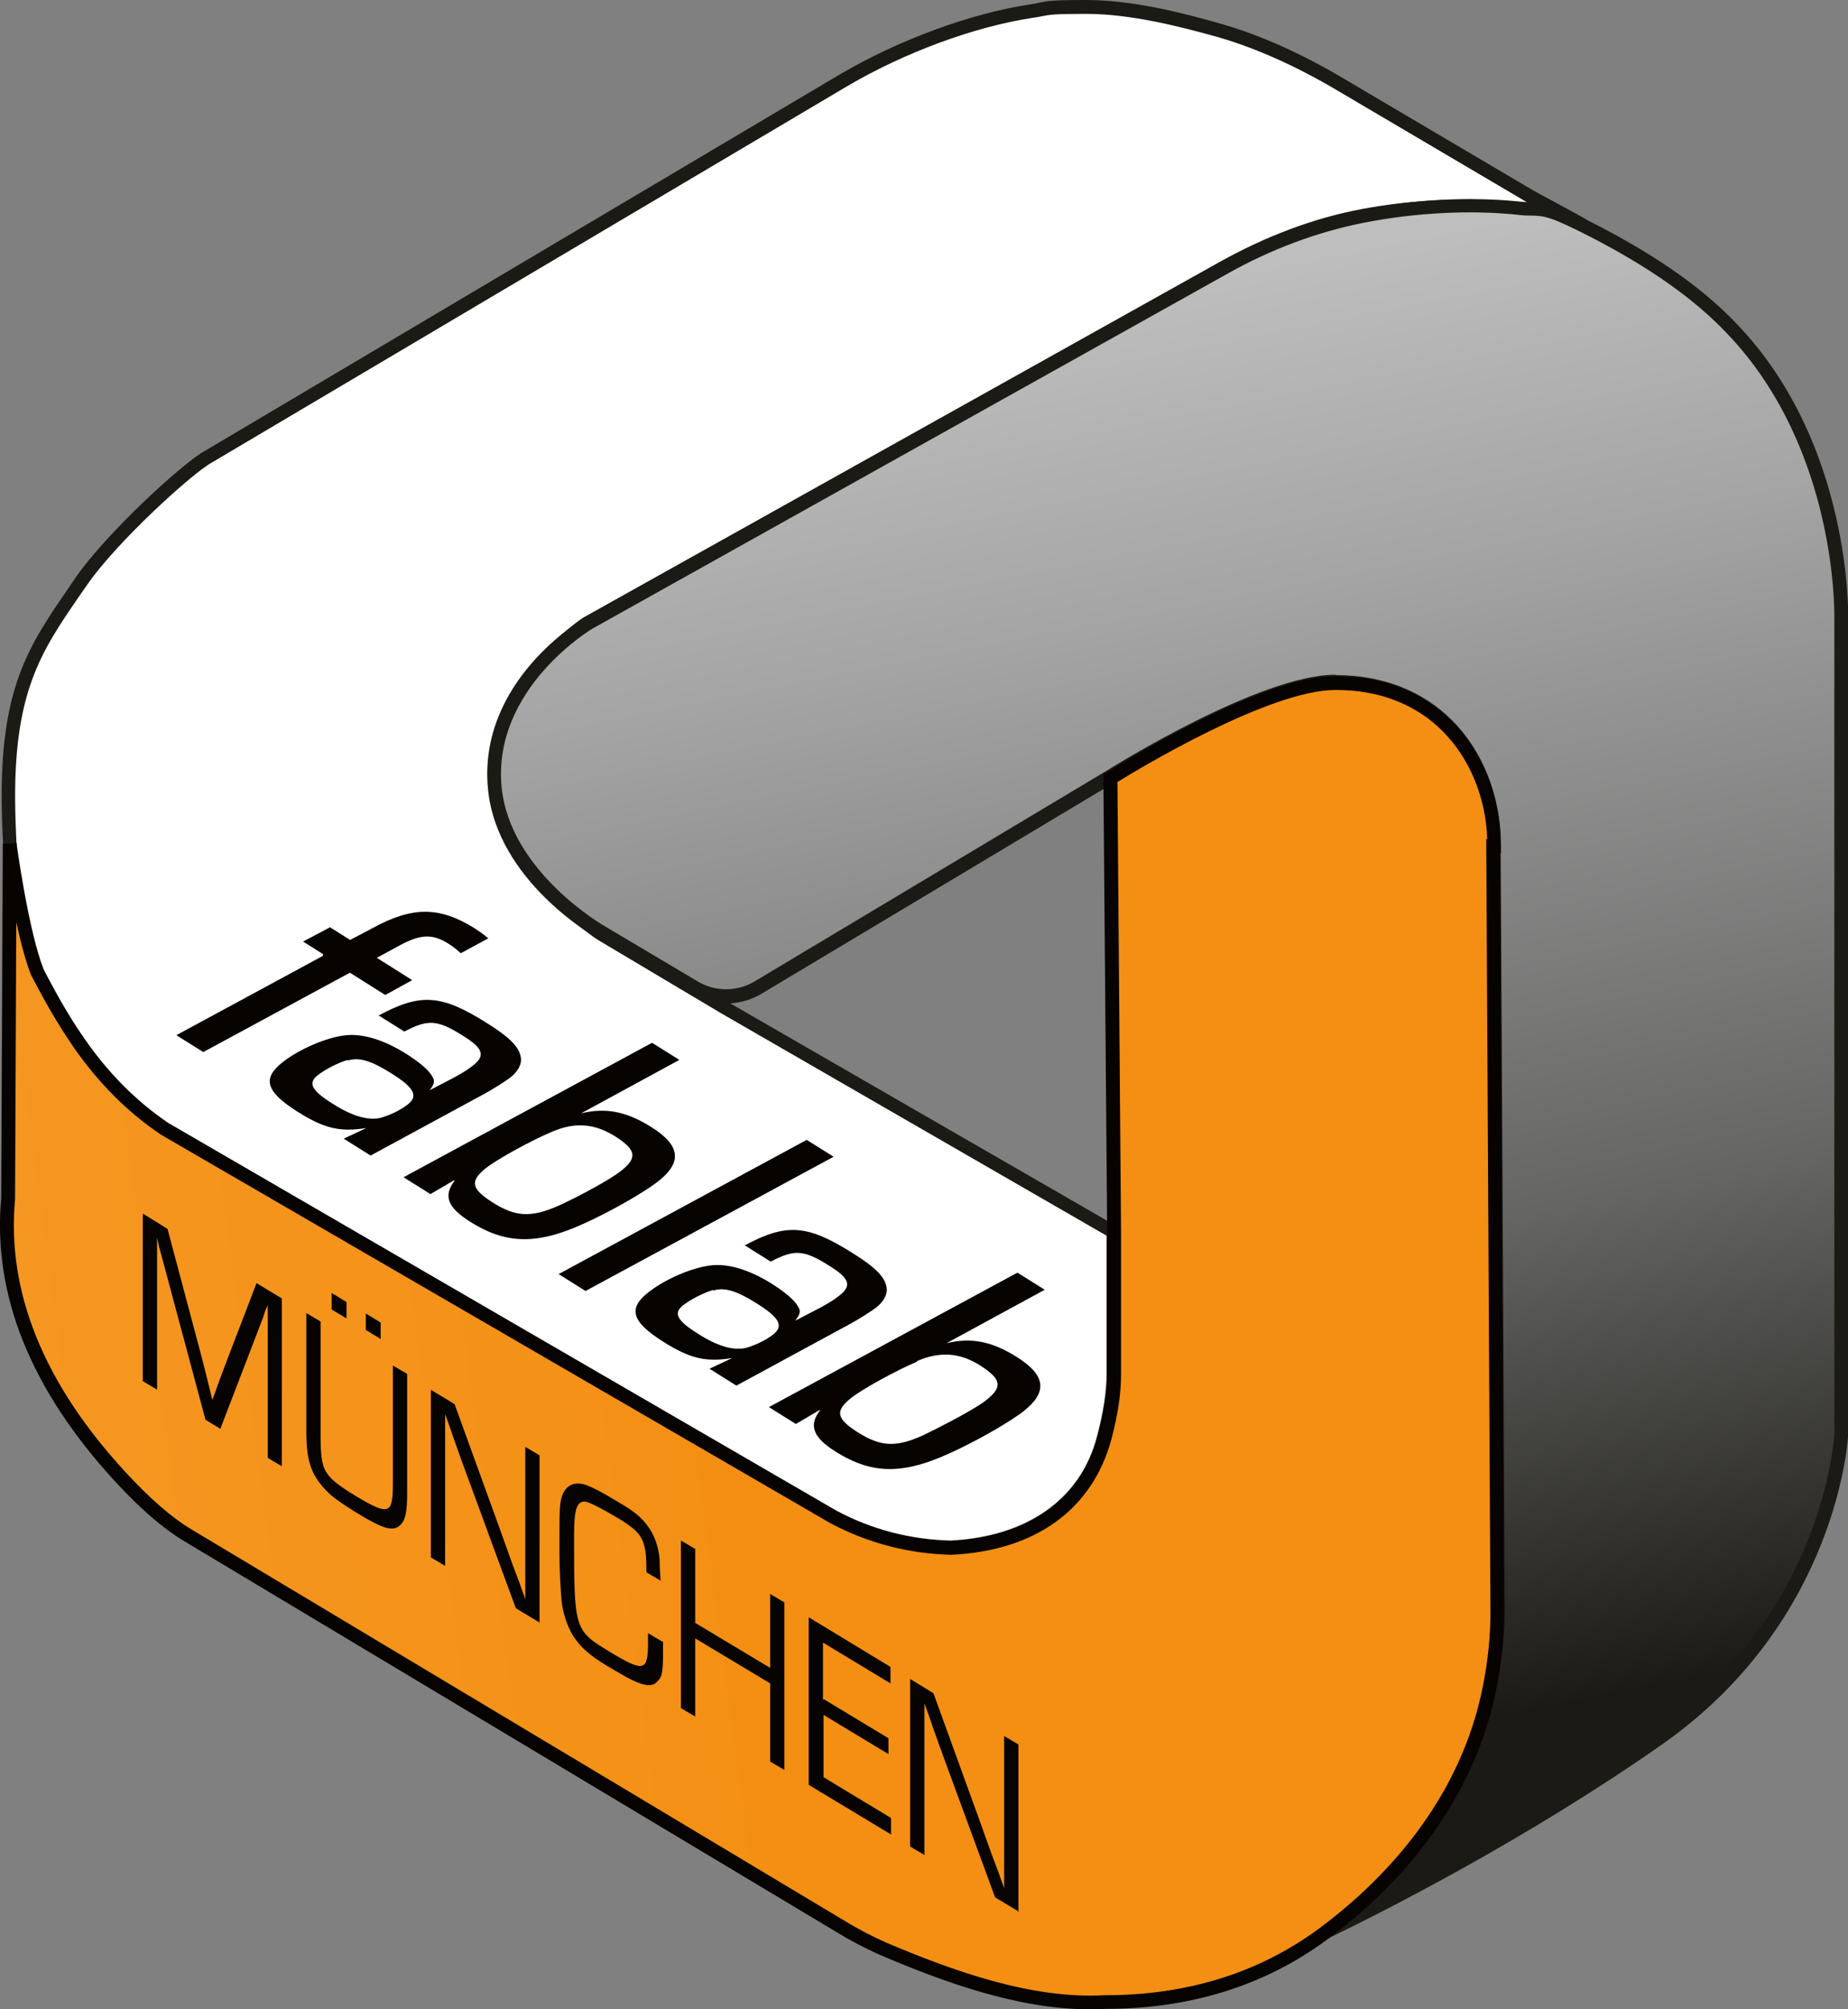
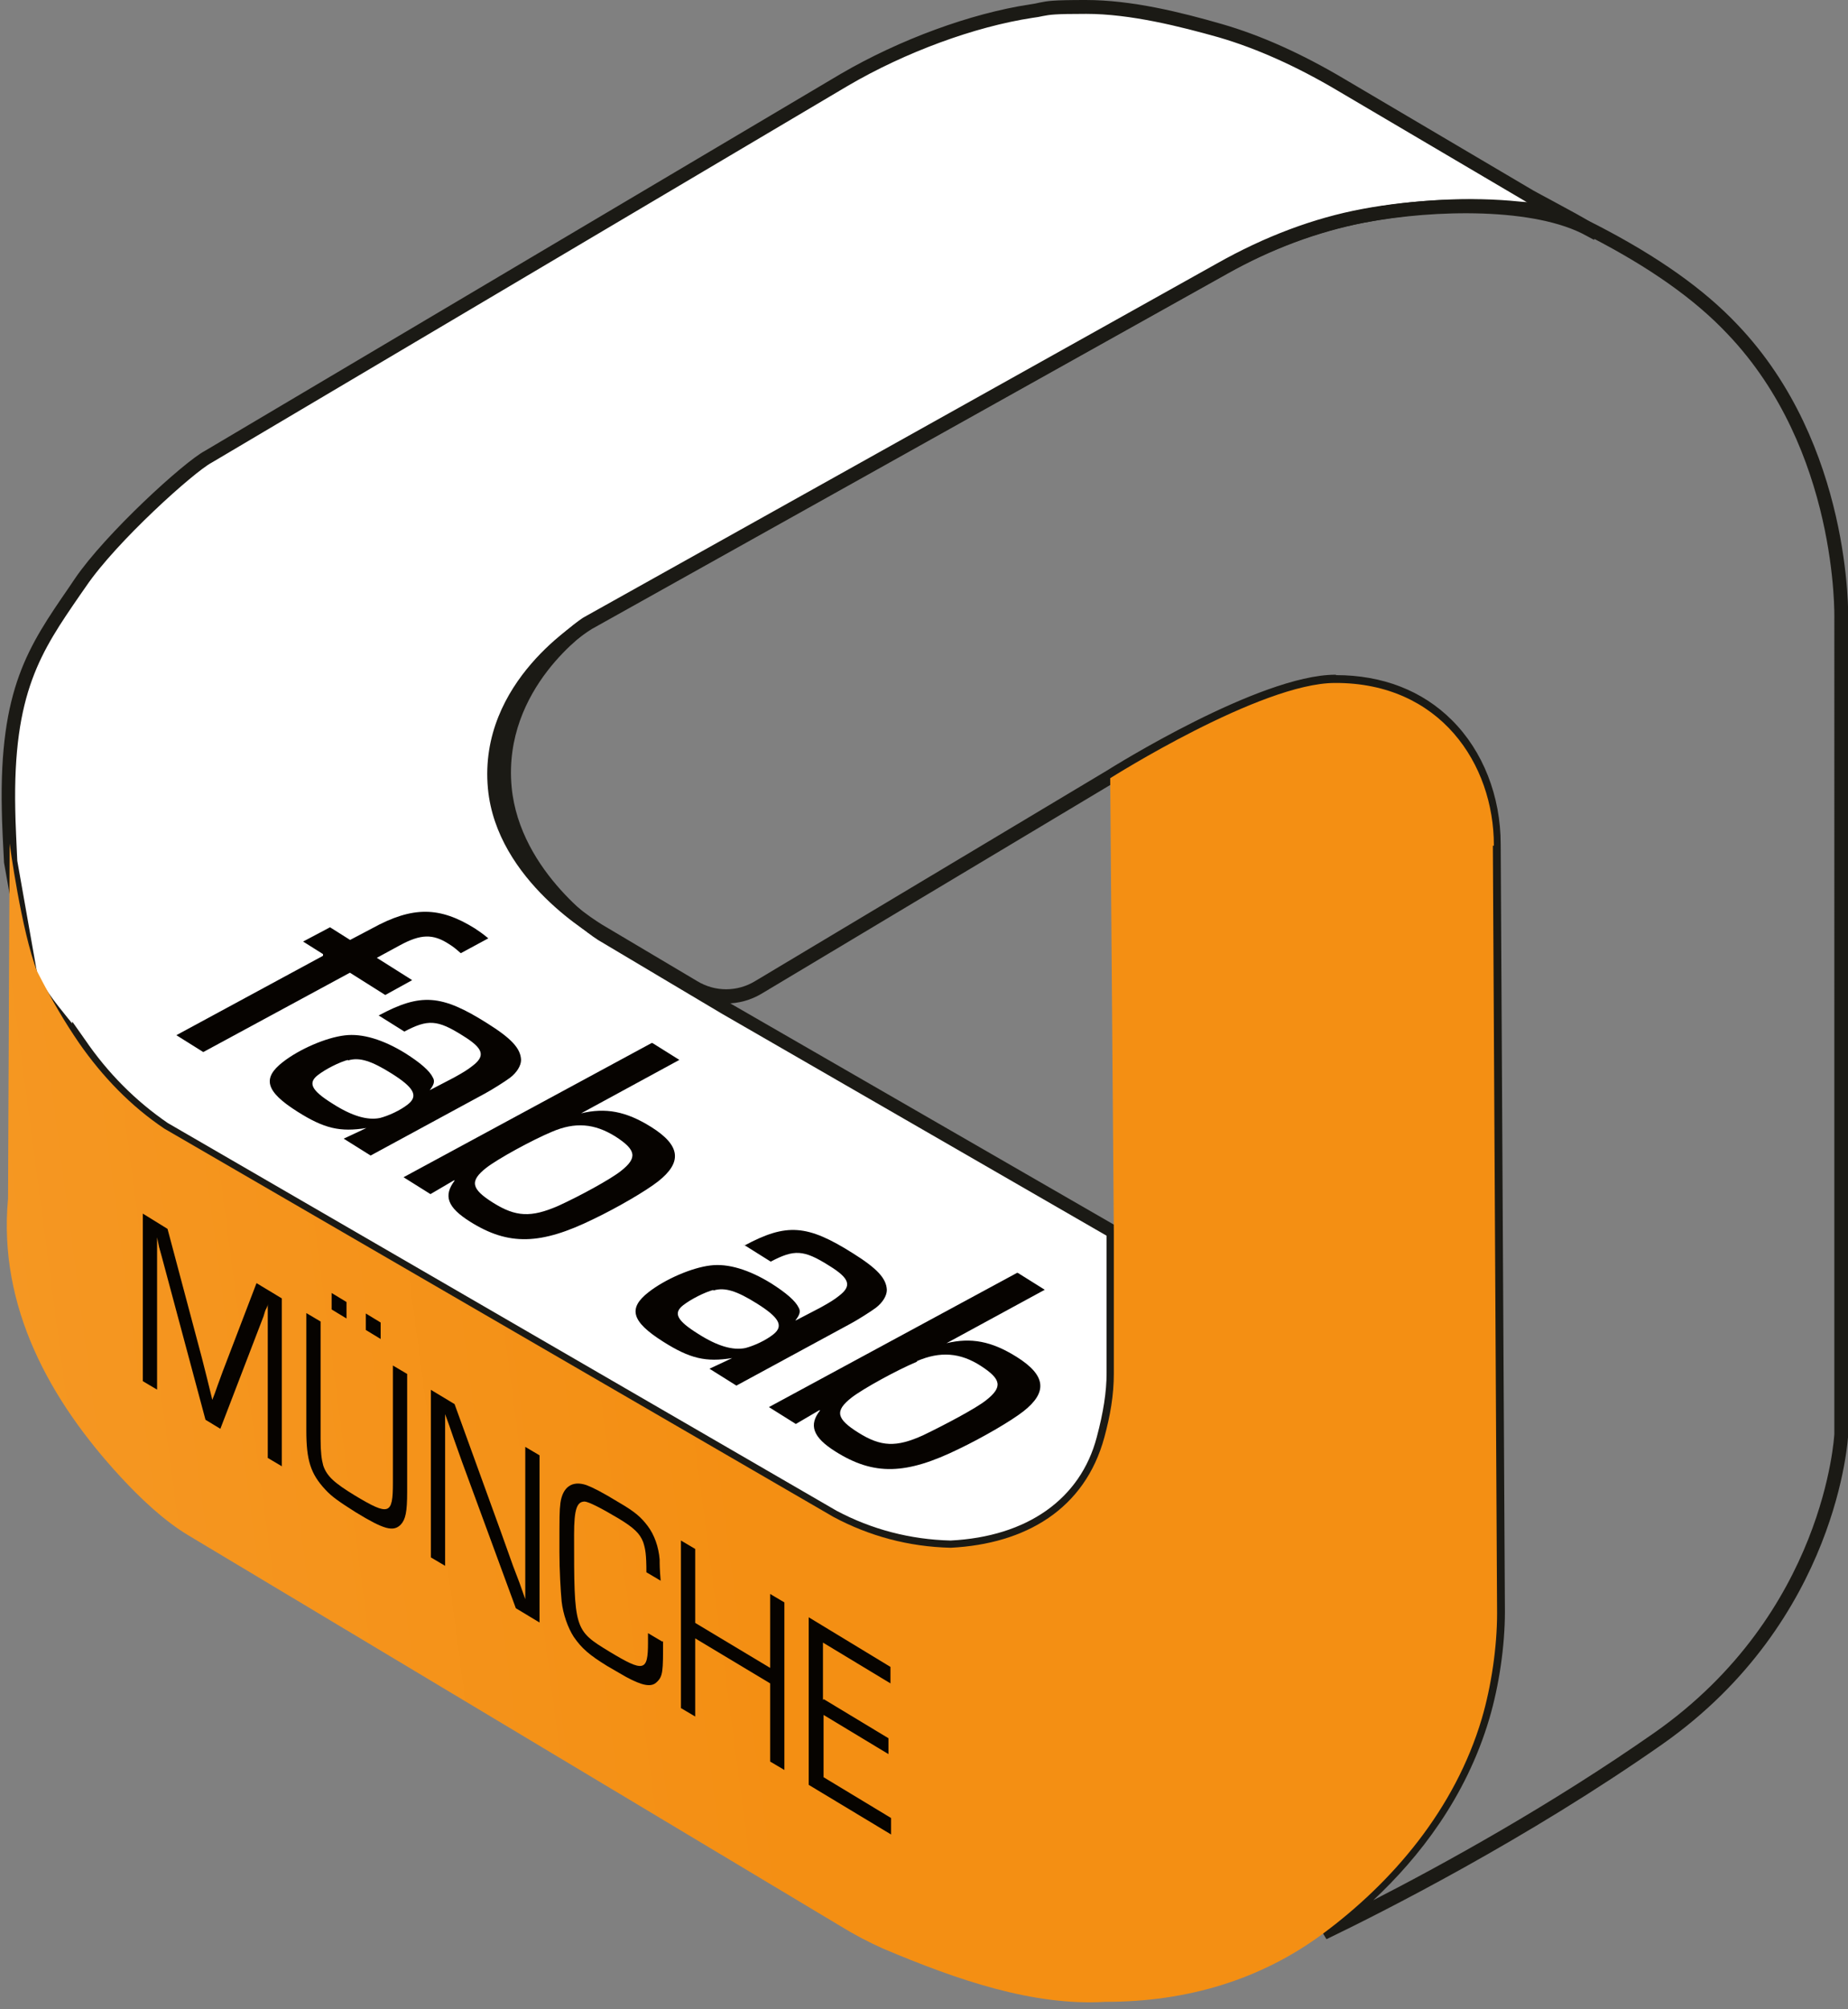
<svg xmlns="http://www.w3.org/2000/svg" id="a" data-name="Ebene 1" viewBox="0 0 92 100">
  <rect x="0" y="0" width="92" height="100" fill="#808080" stroke="none" />
  <defs>
    <style>
      .d {
        fill: #1b1a15;
      }

      .e {
        fill: #fff;
      }

      .f {
        fill: url(#c);
      }

      .g {
        fill: #060300;
      }

      .h {
        fill: url(#b);
      }
    </style>
    <linearGradient id="b" data-name="Unbenannter Verlauf 2" x1="54.34" y1="-272.17" x2="70.15" y2="-192.34" gradientTransform="translate(0 287)" gradientUnits="userSpaceOnUse">
      <stop offset="0" stop-color="#bdbebd" />
      <stop offset=".2" stop-color="#a4a4a4" />
      <stop offset=".6" stop-color="#656564" />
      <stop offset=".9" stop-color="#1b1a15" />
    </linearGradient>
    <linearGradient id="c" data-name="Unbenannter Verlauf 3" x1="-234.36" y1="-151.42" x2="66.59" y2="-191.23" gradientTransform="translate(0 257)" gradientUnits="userSpaceOnUse">
      <stop offset="0" stop-color="#fbc57c" />
      <stop offset=".2" stop-color="#fabf71" />
      <stop offset=".4" stop-color="#f8ae51" />
      <stop offset=".8" stop-color="#f59620" />
      <stop offset=".9" stop-color="#f48f13" />
    </linearGradient>
  </defs>
  <g>
    <path class="e" d="M3.95,51.94c1.16,1.68,2.55,3.1,4.2,4.24l33.32,19.31c1.79.95,3.73,1.47,5.83,1.53,3.73-.18,6.73-2,7.62-5.39.29-1.08.5-2.18.5-3.29v-7.02l-19.34-11.16-6.15-3.66s-4.36-2.79-4.78-7.31c-.47-5.21,4.07-8.16,4.07-8.16l31.5-17.6c2.23-1.26,4.62-2.21,7.15-2.68,3.21-.61,8.51-.84,11.27.68.08,0-3.13-1.71-3.05-1.68l-9.35-5.53c-1.87-1.11-3.92-2.08-5.99-2.68-2.13-.61-4.52-1.18-6.7-1.18s-1.84.08-2.73.21c-3.1.47-6.6,1.84-9.3,3.42L10.36,22.73c-.95.5-4.86,4.05-6.36,6.26-2.13,3.1-3.7,5.08-3.57,11.31,0,.45.08,2.1.11,2.55l.97,5.53c.42,1.24,1.71,2.5,2.44,3.58h0v-.03Z" />
    <path class="d" d="M47.32,77.35c-2.14-.05-4.15-.58-6.01-1.56L7.98,56.47c-1.4-.95-2.63-2.12-3.69-3.48v.09l-.62-.91c-.23-.34-.52-.7-.82-1.08-.67-.83-1.36-1.69-1.66-2.58l-.99-5.58c-.03-.49-.11-2.16-.11-2.61-.13-6.05,1.33-8.16,3.34-11.08l.29-.43c1.52-2.24,5.45-5.83,6.48-6.37L41.85,3.68c2.95-1.72,6.47-3.01,9.42-3.46.22-.03.36-.06.48-.09.41-.08.63-.13,2.3-.13,2.28,0,4.71.6,6.79,1.2,1.94.56,3.98,1.48,6.07,2.72l9.44,5.57c.15.08.49.27.89.48,1.02.55,1.59.86,1.9,1.06.06.03.11.06.16.09v.02c.22.17.2.24.17.37l-.11.43-.39-.21c-2.53-1.4-7.5-1.32-11.05-.65-2.35.44-4.72,1.33-7.04,2.65l-31.51,17.6s-4.35,2.89-3.9,7.83c.4,4.3,4.58,7.03,4.63,7.06l6.14,3.65,19.51,11.25v7.22c0,1-.16,2.08-.51,3.38-.88,3.33-3.84,5.44-7.93,5.65ZM3.61,50.86l.62.88c1.14,1.67,2.53,3.06,4.12,4.15l33.3,19.3c1.75.93,3.67,1.43,5.67,1.48,3.81-.19,6.47-2.06,7.28-5.14.33-1.24.49-2.26.49-3.2v-6.83l-19.17-11.06-6.15-3.66c-.19-.12-4.52-2.94-4.95-7.58-.49-5.35,4.03-8.35,4.23-8.47l31.52-17.61c2.39-1.35,4.83-2.27,7.25-2.72,2.5-.47,5.7-.65,8.34-.25-.09-.05-.16-.09-.22-.13h0s-9.35-5.51-9.35-5.51c-2.04-1.21-4.03-2.1-5.91-2.65-1.92-.54-4.4-1.17-6.6-1.17-1.6,0-1.8.04-2.17.11-.13.03-.28.06-.52.09-2.87.44-6.31,1.7-9.18,3.38L10.53,23.03c-.87.46-4.73,3.92-6.25,6.16l-.3.43c-1.94,2.82-3.34,4.85-3.22,10.68,0,.44.08,2.11.1,2.54l.97,5.49c.25.73.9,1.54,1.53,2.32.08.1.16.19.23.29v-.08Z" />
  </g>
  <g>
-     <path class="h" d="M86.24,16.39h0c-1.84-1.95-4.26-3.53-6.91-4.89s-2.44-1-3.73-1.13c-2.52-.26-5.31-.08-7.75.39-2.42.47-4.76,1.37-6.91,2.58l-31.64,17.68s-5.15,3-4.68,8.18c.42,4.5,5.39,7.26,5.39,7.26l4.52,2.68c1,.61,2.23.61,3.23,0l17.5-10.47s7.49-4.71,11.19-4.74c5.26-.03,7.91,4.03,7.91,8.08h0l.21,38.2c0,1.68-.29,3.63-.76,5.24-1.34,4.53-4.44,8.16-7.94,10.73,2.84-1.37,9.93-4.95,16.69-9.68,8.72-6.13,9.09-15.13,9.09-15.13V30.78s.26-8.45-5.41-14.39Z" />
    <path class="d" d="M66.03,96.5l-.35-.58c2.73-2.02,6.31-5.49,7.81-10.56.47-1.59.75-3.51.75-5.14l-.21-38.2c0-2.21-.81-4.29-2.23-5.7-1.34-1.33-3.16-2.04-5.29-2.04h-.05c-3.56.03-10.94,4.64-11.01,4.68l-17.51,10.48c-1.1.67-2.48.67-3.58,0l-4.52-2.68c-.2-.11-5.12-2.9-5.55-7.52-.49-5.34,4.63-8.38,4.85-8.51l31.64-17.68c2.25-1.27,4.61-2.15,7.01-2.62,2.64-.51,5.42-.65,7.85-.4.27.03.47.03.65.04.75.02,1.14.07,3.21,1.13,3.04,1.57,5.33,3.19,7,4.96,5.71,5.98,5.51,14.55,5.51,14.64v40.59c0,.11-.48,9.25-9.24,15.41-6.76,4.74-13.95,8.37-16.73,9.71ZM66.51,33.6c2.31,0,4.3.77,5.77,2.24,1.55,1.54,2.43,3.79,2.43,6.18l.21,38.2c0,1.69-.29,3.68-.78,5.33-1.16,3.91-3.49,6.89-5.77,9.02,3.49-1.79,8.87-4.75,14-8.34,8.49-5.96,8.94-14.77,8.95-14.86V30.78c0-.09.19-8.39-5.32-14.16h0c-1.62-1.72-3.85-3.3-6.82-4.83-2.01-1.03-2.29-1.04-2.91-1.06-.19,0-.41,0-.7-.04-2.37-.25-5.08-.11-7.65.39-2.33.46-4.62,1.31-6.81,2.54l-31.64,17.68s-4.95,2.95-4.5,7.85c.4,4.26,5.16,6.97,5.21,6.99l4.53,2.69c.89.54,1.99.54,2.88,0l17.5-10.47c.3-.19,7.61-4.76,11.37-4.78.02,0,.03,0,.05,0Z" />
  </g>
  <g>
    <path class="f" d="M74.37,42.07h0c0-4.05-2.68-8.1-7.91-8.08-3.7,0-11.19,4.74-11.19,4.74l.18,22.6v7.02c0,1.11-.18,2.1-.47,3.18-.97,3.58-3.92,5.31-7.65,5.5-2.1-.05-4.05-.58-5.83-1.53L8.18,56.17c-1.68-1.13-3.07-2.58-4.23-4.24-.74-1.08-1.34-2.1-2.1-3.58-.79-2.03-1.37-6.37-1.37-6.37l-.08,17.68c-.5,5.39,2.1,10.05,5.6,13.84.97,1.05,2.15,2.18,3.39,2.92l32.45,19.44c.68.42,1.39.79,2.1,1.11,3.78,1.6,7.51,2.87,11.09,2.66,4.1,0,7.73-1.11,10.8-3.37h0c3.49-2.58,6.6-6.21,7.94-10.73.47-1.6.76-3.55.76-5.24l-.21-38.2h.05v-.03Z" />
-     <path class="g" d="M54.24,100c-3.55,0-7.25-1.35-10.44-2.71-.76-.34-1.48-.72-2.15-1.13l-32.45-19.44c-1.07-.64-2.2-1.61-3.46-2.98C1.53,69.17-.38,64.43.06,59.64l.08-17.65.68-.04s.58,4.32,1.35,6.29c.73,1.41,1.33,2.44,2.07,3.51,1.19,1.7,2.58,3.09,4.14,4.14l33.3,19.33c1.75.93,3.66,1.43,5.67,1.48,3.84-.19,6.44-2.05,7.31-5.25.32-1.21.46-2.13.46-3.09v-7.02l-.19-22.79.16-.1c.31-.2,7.62-4.79,11.38-4.79.02,0,.03,0,.05,0,2.3,0,4.29.77,5.76,2.24,1.55,1.55,2.44,3.8,2.44,6.18v.37h-.05l.21,37.86c0,1.69-.29,3.69-.78,5.33-1.56,5.25-5.24,8.83-8.06,10.91-3.09,2.28-6.8,3.43-11,3.43-.26.02-.52.02-.78.02ZM.81,45.86l-.06,13.82c-.43,4.62,1.43,9.18,5.51,13.6,1.22,1.32,2.3,2.26,3.31,2.86l32.45,19.44c.65.4,1.34.76,2.07,1.09,3.35,1.42,7.28,2.84,10.93,2.63,4.08,0,7.64-1.11,10.62-3.3,2.73-2.02,6.31-5.49,7.81-10.56.47-1.59.75-3.51.75-5.14l-.21-38.54h.05c-.07-2.08-.88-4.03-2.23-5.38-1.34-1.34-3.17-2.04-5.28-2.04h-.05c-3.27,0-9.75,3.9-10.85,4.58l.18,22.41v7.03c0,1.03-.15,2-.48,3.27-.95,3.5-3.78,5.55-7.96,5.75-2.14-.05-4.15-.58-6.01-1.56L8.01,56.47c-1.65-1.11-3.1-2.56-4.34-4.34-.75-1.1-1.37-2.15-2.13-3.62-.28-.72-.53-1.69-.74-2.66Z" />
  </g>
  <path class="g" d="M16.09,47.49l-1-.63,1.34-.71,1,.63,1.1-.58c2.02-1.11,3.36-1.08,5.1,0,.24.16.39.26.68.5l-1.37.74c-.24-.21-.37-.32-.58-.45-.81-.53-1.42-.5-2.44.05l-1.16.63,1.76,1.11-1.34.74-1.76-1.11-7.3,3.95-1.34-.84,7.3-3.95h0s0-.08,0-.08Z" />
  <path class="g" d="M18.85,50.54c2.1-1.13,3.13-1.05,5.41.39,1.18.74,1.66,1.24,1.68,1.82,0,.29-.21.63-.55.89-.24.18-.92.61-1.26.79l-5.68,3.08-1.34-.84,1.13-.53h0c-1.31.21-2.1.03-3.44-.82-1.58-1-1.76-1.66-.71-2.47.81-.63,2.13-1.21,3.07-1.32.87-.11,1.92.21,3.02.89.74.47,1.21.87,1.37,1.21.11.18.05.37-.16.63h0l1.21-.63c.47-.26.68-.39.92-.58.66-.5.55-.87-.47-1.5-1.29-.82-1.76-.82-2.92-.21l-1.34-.84h0l.05.03ZM17.32,52.75c-.42.11-1.1.45-1.5.76-.5.39-.32.76.74,1.42.95.61,1.73.84,2.36.71.42-.11,1-.37,1.39-.68.53-.42.29-.84-.81-1.53-1-.63-1.6-.82-2.15-.66h-.03v-.03Z" />
  <path class="g" d="M32.48,51.91l1.34.84-4.89,2.66h0c1.21-.29,2.23-.11,3.49.68,1.47.92,1.55,1.76.34,2.71-.6.47-2,1.29-3.21,1.87-2.63,1.29-4.23,1.34-6.15.13-1.13-.71-1.34-1.29-.76-2.05h-.05l-1.16.68-1.34-.84,12.35-6.68h.03ZM27.47,56.33c-1,.42-2.68,1.34-3.26,1.79-.84.66-.76,1.05.34,1.74,1.13.71,1.89.74,3.23.16,1.1-.5,2.63-1.34,3.13-1.74.84-.66.76-1.05-.26-1.71-1.05-.66-2.02-.74-3.18-.24h0Z" />
-   <path class="g" d="M29.15,64.25l-1.34-.84,12.35-6.68,1.34.84-12.35,6.68Z" />
  <path class="g" d="M37.06,61.99c2.1-1.13,3.13-1.05,5.41.39,1.18.74,1.66,1.24,1.68,1.82,0,.29-.21.63-.55.89-.24.18-.92.61-1.26.79l-5.68,3.08-1.34-.84,1.13-.53h0c-1.31.21-2.1.03-3.44-.82-1.58-1-1.76-1.66-.71-2.47.81-.63,2.13-1.21,3.07-1.32.87-.11,1.92.21,3.02.89.74.47,1.21.87,1.37,1.21.11.18.05.37-.16.63h.03l1.21-.63c.47-.26.68-.39.92-.58.66-.5.55-.87-.47-1.5-1.29-.82-1.76-.82-2.92-.21l-1.34-.84h.03v.03ZM35.51,64.2c-.42.11-1.1.45-1.5.76-.5.39-.32.76.74,1.42.95.61,1.73.84,2.36.71.42-.11,1-.37,1.39-.68.53-.42.29-.84-.81-1.53-1-.63-1.6-.82-2.15-.66h-.03v-.03Z" />
  <path class="g" d="M50.67,63.35l1.34.84-4.89,2.66h0c1.21-.29,2.23-.11,3.49.68,1.47.92,1.55,1.76.34,2.71-.6.47-2,1.29-3.21,1.87-2.63,1.29-4.23,1.34-6.15.13-1.13-.71-1.34-1.32-.76-2.05h-.05l-1.16.68-1.34-.84,12.35-6.68h.03ZM45.65,67.77c-1,.42-2.68,1.34-3.26,1.79-.84.66-.76,1.05.34,1.74,1.13.71,1.89.74,3.23.13,1.1-.53,2.63-1.34,3.13-1.74.84-.66.76-1.05-.26-1.71s-2.02-.74-3.18-.24h0v.03Z" />
  <path class="g" d="M14.04,72.98l-.71-.42v-7.66h0c0,.11-.05.16-.08.24-.05.08-.05.11-.13.37l-2.15,5.6-.74-.45-2.18-8.13-.13-.47-.05-.24-.05-.24h0v7.58l-.71-.42v-8.34l1.23.76,1.71,6.42.26,1.03.13.53.13.53h0l.13-.34.13-.37.26-.71,1.68-4.39,1.26.76v8.34h0v.03Z" />
  <path class="g" d="M20.27,68.41v5.84c0,1-.08,1.37-.32,1.63-.37.37-.84.24-2.23-.61-.84-.53-1.21-.79-1.52-1.13-.74-.79-.95-1.47-.95-2.95v-5.84l.71.42v5.84c0,.66.05,1.03.13,1.32.18.55.58.89,1.58,1.5,1.71,1.03,1.89.95,1.89-.63v-5.84l.71.42h0v.03ZM17.25,65.62l-.74-.45v-.82l.74.45v.82ZM18.95,66.64l-.74-.45v-.82l.74.45v.82Z" />
  <path class="g" d="M26.86,80.75l-1.18-.71-2.68-7.29-.42-1.18-.21-.61-.21-.58h0v7.55l-.71-.42v-8.34l1.18.71,2.31,6.37.6,1.68.32.84.29.82h0v-7.58l.71.42v8.34h0v-.03Z" />
  <path class="g" d="M33.01,81.67c0,1.5,0,1.76-.32,2.05-.26.26-.71.18-1.52-.26-.24-.13-.63-.37-.95-.55-.89-.55-1.26-.87-1.66-1.45-.29-.45-.53-1.13-.6-1.76-.05-.53-.11-1.58-.11-2.45,0-1.84,0-2.03.05-2.45.11-.79.58-1.13,1.29-.89.34.13.76.34,1.63.87.81.47,1.1.74,1.42,1.16.34.45.55,1.05.6,1.68,0,.26,0,.45.05,1.05l-.71-.42c0-.89-.05-1.16-.16-1.5-.16-.42-.45-.71-1.23-1.18-.89-.53-1.47-.82-1.68-.84-.39,0-.53.37-.53,1.66,0,4.71,0,4.74,1.76,5.81,1.71,1.03,1.92,1,1.92-.45v-.47l.71.42h.03v-.03Z" />
  <path class="g" d="M39.05,88.09l-.71-.42v-3.89l-3.73-2.24v3.89l-.71-.42v-8.34l.71.42v3.68l3.73,2.24v-3.68l.71.42v8.34Z" />
  <path class="g" d="M41,84.56l3.23,1.95v.79l-3.23-1.95v3.1l3.36,2.03v.82l-4.1-2.47v-8.34l4.07,2.47v.82l-3.36-2.03v2.84h.03v-.03Z" />
-   <path class="g" d="M50.72,95.14l-1.18-.71-2.68-7.29-.42-1.18-.21-.61-.21-.58h0v7.55l-.71-.42v-8.34l1.16.71,2.31,6.37.6,1.68.32.84.29.82h0v-7.58l.71.42v8.34h.03v-.03Z" />
</svg>